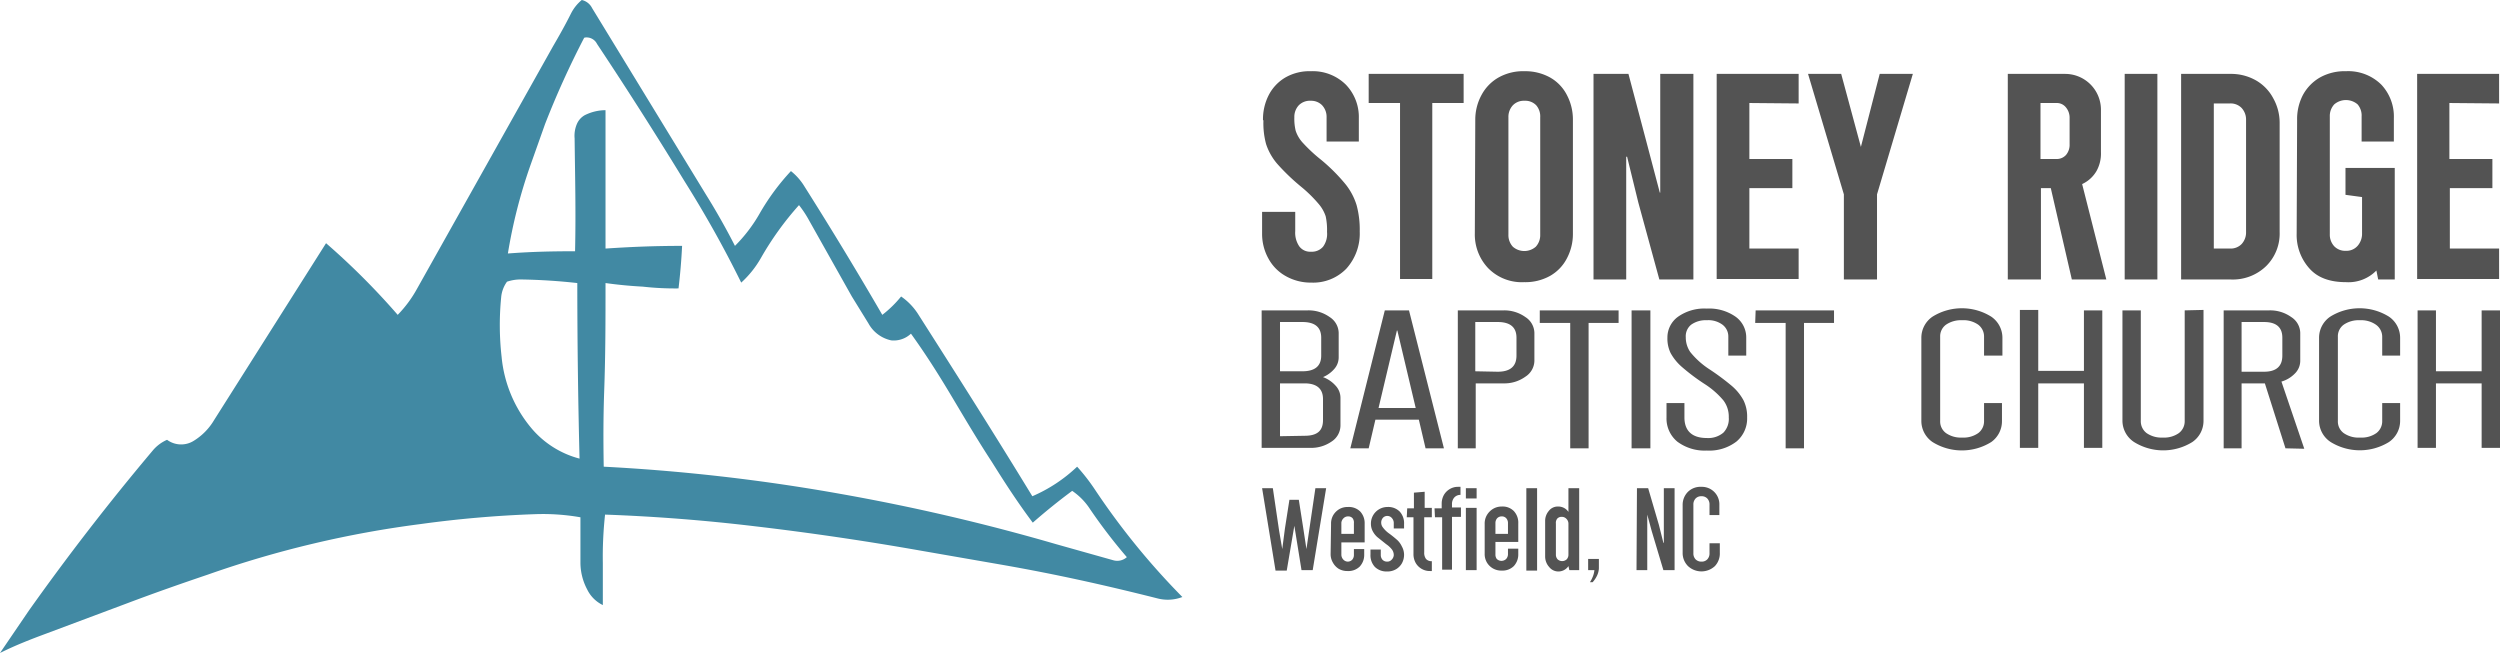
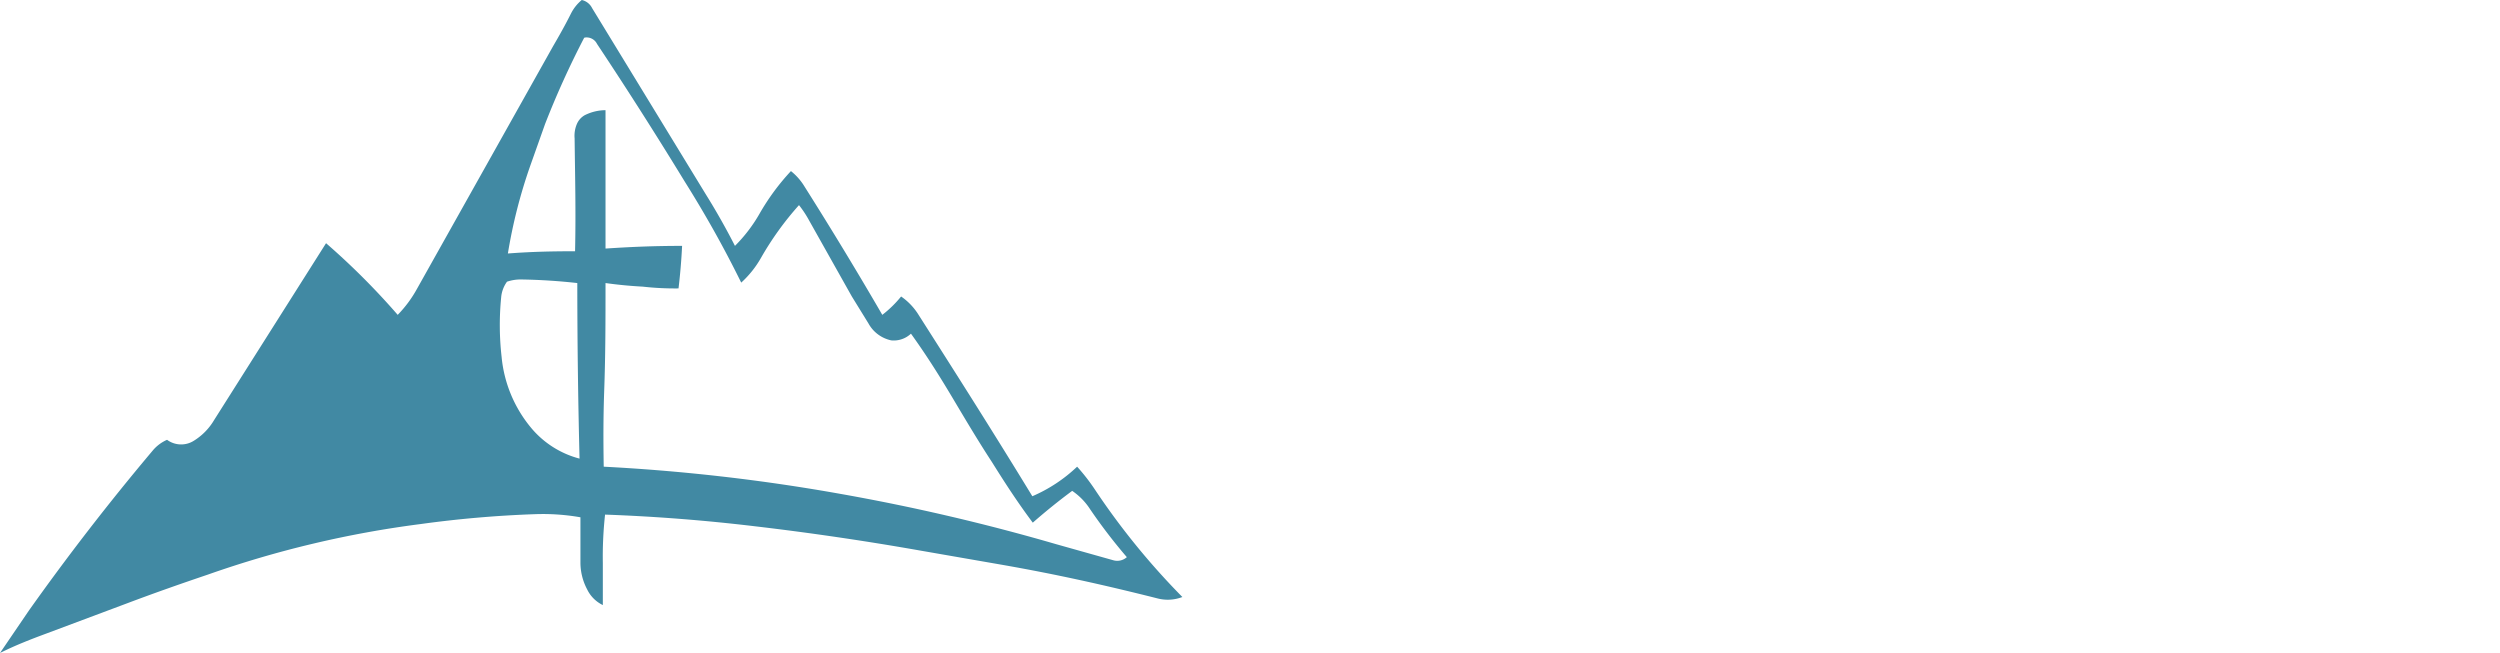
<svg xmlns="http://www.w3.org/2000/svg" viewBox="0 0 558.2 145.8">
  <g data-name="Layer 2">
    <g fill-rule="evenodd" data-name="Layer 1">
      <path fill="#4189a3" d="M129.9 0a3.4 3.4 0 0 1 2.3 1.8l25.4 41.6a155 155 0 0 1 6.5 11.5 33.9 33.9 0 0 0 5.5-7.2 51.2 51.2 0 0 1 7-9.5 13 13 0 0 1 3 3.4A880 880 0 0 1 197 70.3a25 25 0 0 0 4.2-4.1 13.8 13.8 0 0 1 3.9 4.1c8.8 13.8 16.8 26.4 25.4 40.5a33.9 33.9 0 0 0 10-6.6 43.5 43.5 0 0 1 3.9 5 161.8 161.8 0 0 0 19.6 24.1 9.1 9.1 0 0 1-5.6.3c-11.9-3-22.7-5.4-34.7-7.5l-18.4-3.2a647.7 647.7 0 0 0-36.8-5.4 403 403 0 0 0-33.4-2.6 85.5 85.5 0 0 0-.5 10.8v9.4a7.5 7.5 0 0 1-3.5-3.5 12.8 12.8 0 0 1-1.5-5.9v-10.2a48.7 48.7 0 0 0-10-.7A249.9 249.9 0 0 0 94 117a232 232 0 0 0-47.6 11.3c-6.2 2.1-11.9 4.1-18 6.4l-17.9 6.7C7 142.7 3.6 144 0 145.8l6.4-9.4a544.5 544.5 0 0 1 27.7-35.8 8.7 8.7 0 0 1 3.2-2.4 5.3 5.3 0 0 0 6 .2 13.5 13.5 0 0 0 4.5-4.6l25-39.5a161 161 0 0 1 16 16 26.7 26.7 0 0 0 4.3-5.8l30.4-54.2c1.4-2.4 2.7-4.7 4-7.3a9.4 9.4 0 0 1 2.4-3Zm-16.7 62.9a7 7 0 0 0-1.3 3.5 63.2 63.2 0 0 0 .1 13.3 29 29 0 0 0 6.4 15.6 21 21 0 0 0 11 7.1 1601 1601 0 0 1-.5-39.2 131 131 0 0 0-12.5-.8 9.4 9.4 0 0 0-3.2.5Zm17.2-54.4a196.1 196.1 0 0 0-8.7 19.2l-3.3 9.3a114.7 114.7 0 0 0-5 19.6c5.2-.4 9.9-.5 15-.5.2-8.7 0-16.6-.1-25.2a6.7 6.7 0 0 1 .5-3.2 4.1 4.1 0 0 1 1.8-2 10.5 10.5 0 0 1 4.6-1.1v30.9c5.9-.4 11.2-.6 17.1-.6a137 137 0 0 1-.8 9.5 65 65 0 0 1-8-.4 97 97 0 0 1-8.3-.8c0 8.3 0 15.9-.3 24.2-.2 5.8-.2 11-.1 16.8a426.2 426.2 0 0 1 53 6.1 458.8 458.8 0 0 1 48 11.2l12.8 3.6a3.2 3.2 0 0 0 3-.7 120.6 120.6 0 0 1-8.2-10.7 14.4 14.4 0 0 0-4-4.1 137 137 0 0 0-8.8 7.1c-3.3-4.4-6.1-8.7-9.1-13.5-3-4.6-5.5-8.8-8.3-13.5-3.2-5.4-6.2-10.2-9.8-15.2A5.6 5.6 0 0 1 199 76a7.6 7.6 0 0 1-5.1-3.8l-3.7-6-9.5-16.9a23.8 23.8 0 0 0-2.3-3.5 68.4 68.4 0 0 0-8.5 11.8 22.3 22.3 0 0 1-4.4 5.5c-4-8.1-8-15.2-12.7-22.7a949.3 949.3 0 0 0-19.5-30.6 2.6 2.6 0 0 0-2.8-1.4Z" />
-       <path fill="#535353" d="M546.9 23v12.5h9.6V42H547v13.5h11v6.8h-18.3V16.5H558v6.6Zm-34 3.8a11.6 11.6 0 0 1 1.3-5.6 10 10 0 0 1 3.8-3.9 11.3 11.3 0 0 1 5.8-1.4 10.5 10.5 0 0 1 7.9 3 10.4 10.4 0 0 1 2.8 7.5v5.2h-7.2V26a3.8 3.8 0 0 0-.9-2.7 4 4 0 0 0-5.2 0 3.8 3.8 0 0 0-1 2.7v26.3a3.8 3.8 0 0 0 1 2.7 3.4 3.4 0 0 0 2.6 1 3.3 3.3 0 0 0 2.6-1.1 4.1 4.1 0 0 0 1-2.8V44l-3.7-.5v-6h11v24.9H531l-.4-2a8.7 8.7 0 0 1-6.8 2.6c-3.6 0-6.3-1-8.1-3a11.2 11.2 0 0 1-2.9-7.9ZM487 16.5h11a11.2 11.2 0 0 1 5.8 1.5 10 10 0 0 1 3.8 4 11.2 11.2 0 0 1 1.4 5.4v24.4a10.2 10.2 0 0 1-3 7.6 10.7 10.7 0 0 1-8 3h-11Zm11 39a3.4 3.4 0 0 0 2.5-1 3.8 3.8 0 0 0 1-2.7v-25a3.8 3.8 0 0 0-1-2.7 3.4 3.4 0 0 0-2.6-1h-3.6v32.4Zm-23.6-39h7.3v45.9h-7.3Zm-11.8 45.9L457.9 42h-2.2v20.4h-7.4V16.5h12.8a8 8 0 0 1 8 8V34a8 8 0 0 1-1 4.2 7.2 7.2 0 0 1-3.2 2.9l5.4 21.3Zm-7-26.9h3.5a2.8 2.8 0 0 0 2.2-.9 3.5 3.5 0 0 0 .8-2.4v-5.8a3.6 3.6 0 0 0-.8-2.4 2.6 2.6 0 0 0-2.1-1h-3.6Zm-44.5-19 4.4 16.3 4.2-16.3h7.4l-8 26.9v19h-7.4v-19l-8-26.9ZM390.6 23v12.5h9.6V42h-9.6v13.5h11v6.8h-18.3V16.5h18.3v6.6Zm-34.8-6.5h7.8l4.1 15.5 2.9 11h.1V16.5h7.4v45.9h-7.6l-4.7-17.2-2.5-10.2h-.2v27.4h-7.3Zm-26.4 10.3a11.5 11.5 0 0 1 1.4-5.6 9.8 9.8 0 0 1 3.8-3.9 11.2 11.2 0 0 1 5.8-1.4 11.4 11.4 0 0 1 5.7 1.4 9.4 9.4 0 0 1 3.8 4 11.7 11.7 0 0 1 1.3 5.4v25.5a11.6 11.6 0 0 1-1.3 5.4 9.5 9.5 0 0 1-3.8 4 11.3 11.3 0 0 1-5.8 1.4 10.5 10.5 0 0 1-8-3.1 10.9 10.9 0 0 1-3-7.8Zm7.4 25.6a3.8 3.8 0 0 0 1 2.7 3.9 3.9 0 0 0 5.1 0 3.8 3.8 0 0 0 1-2.7V26.2a3.8 3.8 0 0 0-.9-2.7 3.4 3.4 0 0 0-2.6-1 3.4 3.4 0 0 0-2.6 1 3.8 3.8 0 0 0-1 2.7Zm-31.2-35.9h21.2V23h-7v39.3h-7.2V23h-7ZM282 26.8a11.8 11.8 0 0 1 1.3-5.6 9.7 9.7 0 0 1 3.7-3.9 10.8 10.8 0 0 1 5.7-1.4 10.5 10.5 0 0 1 7.8 3 10.4 10.4 0 0 1 2.9 7.5v5.2h-7.2v-5.4a3.8 3.8 0 0 0-1-2.7 3.4 3.4 0 0 0-2.5-1 3.5 3.5 0 0 0-2.7 1 3.8 3.8 0 0 0-1 2.7 11.4 11.4 0 0 0 .3 3A7.4 7.4 0 0 0 291 32a34.4 34.4 0 0 0 4 3.7 40.3 40.3 0 0 1 5.4 5.4 14.1 14.1 0 0 1 2.5 4.7 20.9 20.9 0 0 1 .7 5.9 11.7 11.7 0 0 1-3 8.3 10.3 10.3 0 0 1-7.8 3.1 11.3 11.3 0 0 1-5.8-1.5 9.8 9.8 0 0 1-3.8-3.9 11.3 11.3 0 0 1-1.4-5.4v-5h7.4v4.3a5.4 5.4 0 0 0 .9 3.4 3 3 0 0 0 2.6 1.2 3.3 3.3 0 0 0 2.7-1.1 4.8 4.8 0 0 0 .9-3.3 14.5 14.5 0 0 0-.3-3.5 8.2 8.2 0 0 0-1.6-2.8 30.1 30.1 0 0 0-4-3.9 47.5 47.5 0 0 1-5.2-5 13 13 0 0 1-2.5-4.4 17.6 17.6 0 0 1-.6-5.3Zm257.8 42.5h4.1v13.6h10.2V69.3h4.1V100h-4.1V85.6h-10.2V100h-4.1ZM535.9 90v4a5.7 5.7 0 0 1-2.5 4.7 12.4 12.4 0 0 1-13 0 5.7 5.7 0 0 1-2.6-4.7V75.4a5.7 5.7 0 0 1 2.5-4.7 12.4 12.4 0 0 1 13.1 0 5.7 5.7 0 0 1 2.5 4.7v4h-4v-4.2a3.3 3.3 0 0 0-1.4-2.7 5.8 5.8 0 0 0-3.6-1 5.9 5.9 0 0 0-3.6 1 3.2 3.2 0 0 0-1.3 2.7V94a3.2 3.2 0 0 0 1.3 2.7 5.8 5.8 0 0 0 3.7 1 5.7 5.7 0 0 0 3.6-1 3.3 3.3 0 0 0 1.3-2.7v-4Zm-25.6 10.1-4.6-14.5h-5.2v14.5h-4V69.3h10.2a8.1 8.1 0 0 1 4.9 1.5 4.3 4.3 0 0 1 2 3.5v6.3a4 4 0 0 1-1.2 2.8 6.8 6.8 0 0 1-3 1.8l5.1 15ZM500.5 83h5q4.1 0 4.1-3.6v-4q0-3.5-4.1-3.5h-5ZM492 69.2V94a5.7 5.7 0 0 1-2.5 4.7 12.3 12.3 0 0 1-13 0 5.7 5.7 0 0 1-2.6-4.7V69.3h4.1V94a3.3 3.3 0 0 0 1.3 2.7 5.8 5.8 0 0 0 3.6 1 5.7 5.7 0 0 0 3.6-1 3.3 3.3 0 0 0 1.3-2.7V69.3Zm-41 0h4.1v13.6h10.2V69.3h4.1V100h-4.1V85.6h-10.2V100H451ZM447 90v4a5.7 5.7 0 0 1-2.4 4.7 12.4 12.4 0 0 1-13.1 0A5.7 5.7 0 0 1 429 94V75.4a5.7 5.7 0 0 1 2.5-4.7 12.4 12.4 0 0 1 13.1 0 5.7 5.7 0 0 1 2.5 4.7v4H443v-4.2a3.3 3.3 0 0 0-1.3-2.7 5.7 5.7 0 0 0-3.6-1 5.9 5.9 0 0 0-3.6 1 3.2 3.2 0 0 0-1.3 2.7V94a3.2 3.2 0 0 0 1.3 2.7 5.8 5.8 0 0 0 3.6 1 5.7 5.7 0 0 0 3.6-1A3.3 3.3 0 0 0 443 94v-4Zm-55-20.7h17.5v2.8h-6.7v28h-4.1v-28h-6.8Zm-19.7 6.1a5.7 5.7 0 0 1 2.4-4.7 10.2 10.2 0 0 1 6.4-1.8 10.3 10.3 0 0 1 6.4 1.8 5.7 5.7 0 0 1 2.4 4.7v4h-4v-4.2a3.3 3.3 0 0 0-1.3-2.7 5.3 5.3 0 0 0-3.5-1 5.6 5.6 0 0 0-3.5 1 3.3 3.3 0 0 0-1.2 2.8 5.8 5.8 0 0 0 1 3.3 18.2 18.2 0 0 0 4.2 3.8 53.7 53.7 0 0 1 5 3.7 11.3 11.3 0 0 1 2.7 3.3 8.2 8.2 0 0 1 .8 3.8 6.7 6.7 0 0 1-2.4 5.4 10 10 0 0 1-6.6 2 10.2 10.2 0 0 1-6.6-2 6.7 6.7 0 0 1-2.4-5.4V90h4v3.2c0 3 1.7 4.6 5 4.6a5.2 5.2 0 0 0 3.7-1.2 4.4 4.4 0 0 0 1.2-3.4 6 6 0 0 0-1.2-3.8 18.4 18.4 0 0 0-4.1-3.6 45.3 45.3 0 0 1-5.2-3.9 11.3 11.3 0 0 1-2.5-3.1 7.4 7.4 0 0 1-.7-3.4Zm-8-6.1h4.2v30.8h-4.2Zm-20.5 0h17.6v2.8h-6.7v28h-4.1v-28h-6.8Zm-8 0a8.1 8.1 0 0 1 4.8 1.5 4.3 4.3 0 0 1 2 3.5v6.3a4.3 4.3 0 0 1-2 3.5 8 8 0 0 1-4.9 1.5h-6.2v14.5h-4V69.3ZM334.4 83q4.2 0 4.2-3.6v-4q0-3.5-4.2-3.5h-5v11Zm-25.2-13.7h5.4l7.8 30.8h-4.1l-1.5-6.4h-9.7l-1.5 6.4h-4.1Zm6.9 21.8L312 73.8h-.1l-4.1 17.3Zm-34.4-21.8H292a8.1 8.1 0 0 1 4.9 1.5 4.3 4.3 0 0 1 2 3.5v5.5a3.9 3.9 0 0 1-1 2.6 6.8 6.8 0 0 1-2.5 1.8 7 7 0 0 1 2.8 1.9 4 4 0 0 1 1.1 2.7V95a4.3 4.3 0 0 1-2 3.6 8 8 0 0 1-4.8 1.4h-10.8Zm9.6 28c2.8 0 4.1-1.1 4.1-3.5v-4.7c0-2.3-1.4-3.5-4.1-3.5h-5.5v11.8Zm-.5-14.4q4.2 0 4.2-3.5v-4q0-3.5-4.2-3.5h-5v11Zm93.2 38.4v2.1a4.1 4.1 0 0 1-1.1 3 4.4 4.4 0 0 1-6 0 4.1 4.1 0 0 1-1.2-3v-10.6a4.1 4.1 0 0 1 1.2-3 4 4 0 0 1 3-1.1 3.9 3.9 0 0 1 4 4v2.3h-2.2v-2.3a1.9 1.9 0 0 0-.5-1.4 1.7 1.7 0 0 0-1.3-.5 1.7 1.7 0 0 0-1.3.5 1.9 1.9 0 0 0-.5 1.4v10.8a1.9 1.9 0 0 0 .5 1.4 1.8 1.8 0 0 0 1.3.5 1.7 1.7 0 0 0 1.3-.5 1.9 1.9 0 0 0 .5-1.4v-2.2ZM365.5 109h2.5l2.4 8.2 1 4h.1V109h2.4v18.3h-2.5l-2.6-8.7-1-3.7v12.4h-2.4Zm-10.9 18.3v-2.5h2.4v2.1a4.3 4.3 0 0 1-.4 1.6 6.3 6.3 0 0 1-1 1.5h-.6a7.4 7.4 0 0 0 .7-1.4 5.4 5.4 0 0 0 .3-1.3Zm-4.2 0-.2-.9a2.7 2.7 0 0 1-2.3 1.2 2.6 2.6 0 0 1-2-1 3.5 3.5 0 0 1-.9-2.3v-8a3.4 3.4 0 0 1 .8-2.2 2.5 2.5 0 0 1 2.1-1 2.7 2.7 0 0 1 2.3 1.2V109h2.4v18.3Zm-1.7-11.9a1.3 1.3 0 0 0-1 .4 1.5 1.5 0 0 0-.3 1.1v7a1.5 1.5 0 0 0 .4 1 1.5 1.5 0 0 0 2 0 1.5 1.5 0 0 0 .4-1v-7a1.5 1.5 0 0 0-.4-1 1.4 1.4 0 0 0-1-.5Zm-5.5 12h-2.4V109h2.4ZM331.5 117a3.7 3.7 0 0 1 .5-2 4 4 0 0 1 1.4-1.4 3.7 3.7 0 0 1 1.9-.5 3.5 3.5 0 0 1 2.7 1 3.8 3.8 0 0 1 1 2.8v4.1h-5.1v2.8a1.6 1.6 0 0 0 .3 1 1.5 1.5 0 0 0 2.1 0 1.6 1.6 0 0 0 .4-1v-1.3h2.3v1.2a3.8 3.8 0 0 1-1 2.7 3.6 3.6 0 0 1-2.7 1 3.7 3.7 0 0 1-3.3-1.8 3.7 3.7 0 0 1-.5-2Zm5.2 2.2v-2.4a1.6 1.6 0 0 0-.4-1.1 1.3 1.3 0 0 0-1-.4 1.4 1.4 0 0 0-1 .4 1.6 1.6 0 0 0-.4 1v2.5Zm-7 8.1h-2.4v-13.9h2.4Zm0-16h-2.4V109h2.4Zm-9.4 2.2h1.6v-1a4 4 0 0 1 .5-2 3.6 3.6 0 0 1 1.3-1.3 3.5 3.5 0 0 1 1.8-.5 1.7 1.7 0 0 1 .4 0h.2v1.8a1.8 1.8 0 0 0-1.4.6 2.2 2.2 0 0 0-.5 1.5v.7h2v2.1h-2v11.8H322v-11.7h-1.6Zm-6.1 0h1.5V110l2.4-.2v3.6h1.6v2.1H318v7.8a2.3 2.3 0 0 0 .4 1.5 1.6 1.6 0 0 0 1.3.5v2.2a2.8 2.8 0 0 1-.4 0 3.6 3.6 0 0 1-1.9-.5 3.6 3.6 0 0 1-1.3-1.3 4 4 0 0 1-.5-2v-8.2h-1.5Zm-.7 10.3a3.9 3.9 0 0 1-.5 2 3.6 3.6 0 0 1-1.3 1.3 3.8 3.8 0 0 1-2 .5 3.7 3.7 0 0 1-2.7-1 3.8 3.8 0 0 1-1-2.8v-1.1h2.3v1.3a1.6 1.6 0 0 0 .4 1 1.4 1.4 0 0 0 1 .4 1.3 1.3 0 0 0 1-.4 1.6 1.6 0 0 0 .5-1 2.1 2.1 0 0 0-.4-1.3 5.7 5.7 0 0 0-1.3-1.2l-2-1.6a4.7 4.7 0 0 1-1-1.3 3.5 3.5 0 0 1-.4-1.6 3.7 3.7 0 0 1 3.7-3.8 3.6 3.6 0 0 1 2.7 1 3.8 3.8 0 0 1 1 2.8v1h-2.3v-1.3a1.6 1.6 0 0 0-.4-1 1.3 1.3 0 0 0-1-.5 1.3 1.3 0 0 0-1 .4 1.6 1.6 0 0 0-.4 1.2 1.7 1.7 0 0 0 .4 1 6 6 0 0 0 1.2 1.2 24.5 24.5 0 0 1 2 1.6 4.6 4.6 0 0 1 1 1.4 3.8 3.8 0 0 1 .5 1.8Zm-16.3-6.8a3.7 3.7 0 0 1 .5-2 3.9 3.9 0 0 1 1.3-1.3 3.7 3.7 0 0 1 2-.5 3.6 3.6 0 0 1 2.7 1 3.8 3.8 0 0 1 1 2.7v4.2h-5.2v2.8a1.6 1.6 0 0 0 .4 1 1.4 1.4 0 0 0 1 .5 1.4 1.4 0 0 0 1-.4 1.6 1.6 0 0 0 .4-1.1v-1.3h2.3v1.2a3.8 3.8 0 0 1-1 2.7 3.6 3.6 0 0 1-2.7 1 3.8 3.8 0 0 1-2-.5 3.8 3.8 0 0 1-1.3-1.4 3.7 3.7 0 0 1-.5-1.9Zm5.1 2.2v-2.4a1.6 1.6 0 0 0-.3-1.1 1.3 1.3 0 0 0-1-.4 1.4 1.4 0 0 0-1 .4 1.6 1.6 0 0 0-.5 1v2.5ZM284.2 109l1.4 9.5.7 4.1.6-4.6 1-6.4h2.1l1 6.4.7 4.6.6-4.1 1.4-9.5h2.4l-3 18.3h-2.5l-1.6-9.9-1.7 10h-2.5l-3-18.4Z" />
    </g>
  </g>
</svg>